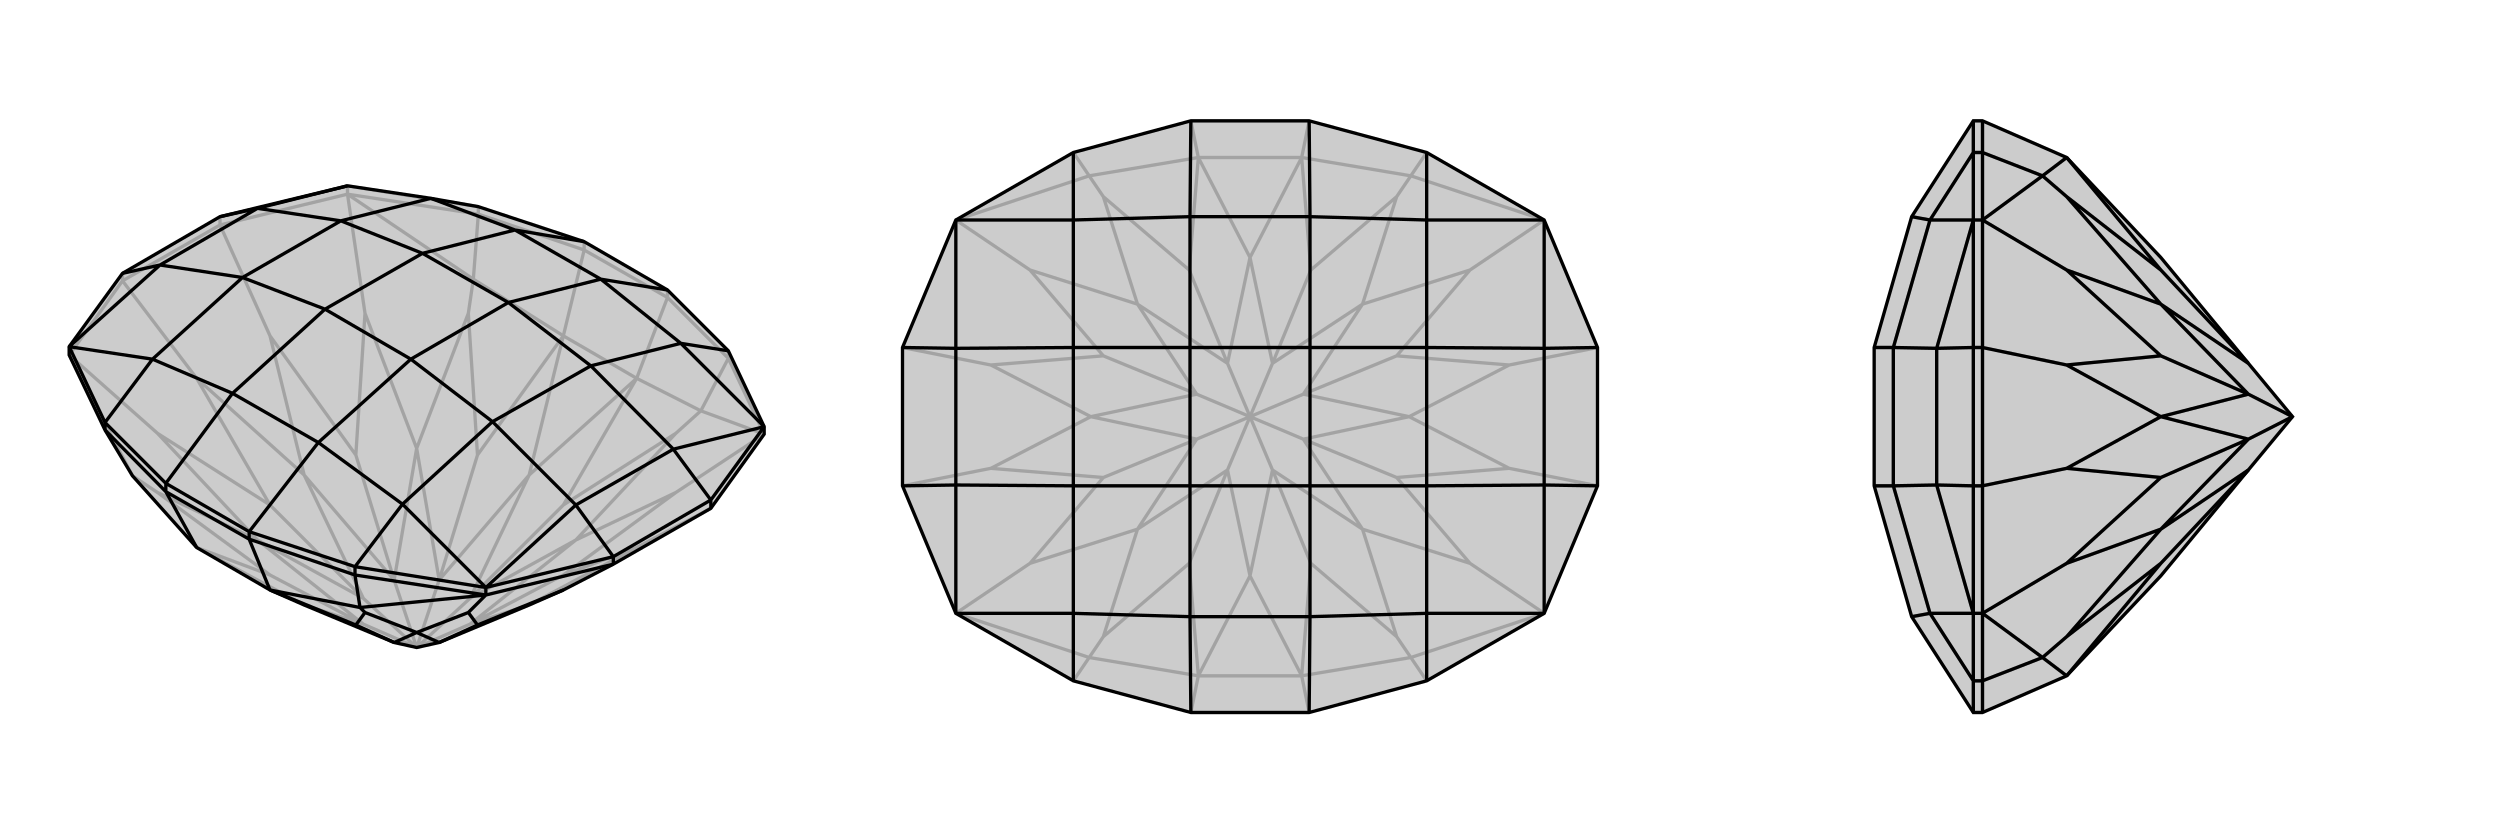
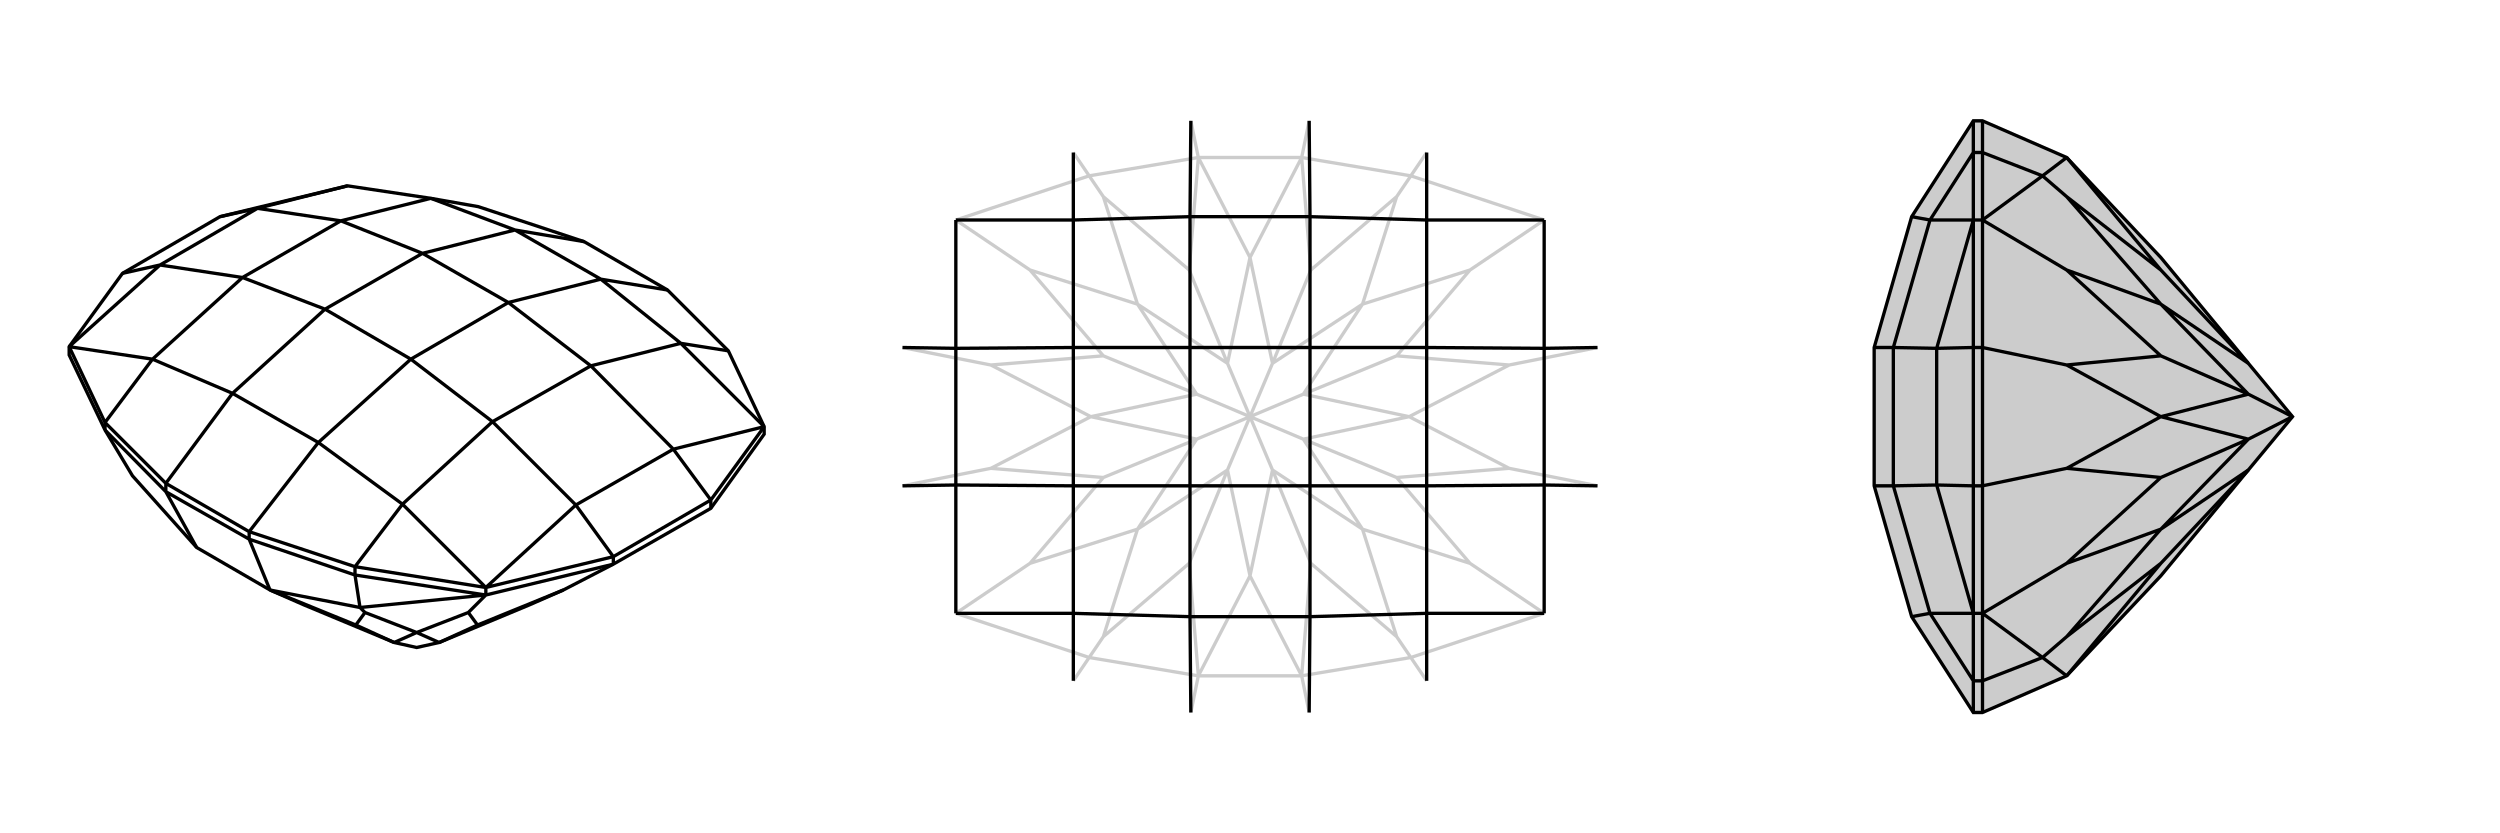
<svg xmlns="http://www.w3.org/2000/svg" viewBox="0 0 3000 1000">
  <g stroke="currentColor" stroke-width="4" fill="none" transform="translate(0 72)">
-     <path fill="currentColor" stroke="none" fill-opacity=".2" d="M853,538L736,605L676,636L635,654L527,699L500,705L473,699L365,654L324,636L236,585L159,499L126,444L83,354L83,344L147,256L264,188L417,151L517,166L574,176L701,218L801,276L874,349L917,440L917,449z" />
-     <path stroke-opacity=".2" d="M159,499L189,519M83,354L189,448M147,265L236,382M264,198L324,331M417,161L438,304M568,263L562,304M841,421L811,448M917,449L811,519M853,538L764,585M147,265L264,198M83,354L147,265M147,265L147,256M264,198L417,161M264,198L264,188M417,161L417,151M874,358L874,349M574,185L574,176M801,285L801,276M701,228L701,218M917,449L841,421M917,449L874,358M83,354L159,499M417,161L568,263M417,161L574,185M764,382L841,421M874,358L801,285M841,421L874,358M568,263L676,331M574,185L701,228M568,263L574,185M764,382L676,331M801,285L701,228M764,382L801,285M676,331L701,228M236,585L365,654M236,585L324,618M189,519L324,618M189,519L309,576M324,618L436,677M189,448L309,576M189,448L324,534M236,382L324,534M236,382L365,498M324,534L436,646M324,331L365,498M324,331L427,474M438,304L427,474M438,304L500,466M427,474L473,624M562,304L500,466M562,304L573,474M676,331L573,474M676,331L635,498M573,474L527,624M764,382L635,498M764,382L676,534M811,448L676,534M811,448L691,576M676,534L564,646M811,519L691,576M811,519L676,618M764,585L676,618M764,585L635,654M676,618L564,677M365,654L436,677M436,677L309,576M309,576L436,646M436,677L500,705M365,498L436,646M365,498L473,624M436,646L500,705M473,624L500,466M500,466L527,624M473,624L500,705M635,498L527,624M635,498L564,646M500,705L527,624M564,646L691,576M691,576L564,677M500,705L564,646M635,654L564,677M500,705L564,677M574,176L417,151" />
    <path d="M853,538L736,605L676,636L635,654L527,699L500,705L473,699L365,654L324,636L236,585L159,499L126,444L83,354L83,344L147,256L264,188L417,151L517,166L574,176L701,218L801,276L874,349L917,440L917,449z" />
    <path d="M583,642L562,663M432,657L438,663M853,538L853,528M736,605L583,642M736,605L736,596M583,642L583,633M126,444L126,435M426,618L426,608M199,518L199,508M299,575L299,566M583,642L432,657M583,642L426,618M126,444L199,518M324,636L432,657M426,618L299,575M432,657L426,618M199,518L299,575M236,585L199,518M324,636L299,575M676,636L573,678M562,663L573,678M562,663L500,687M573,678L527,699M438,663L500,687M438,663L427,678M324,636L427,678M427,678L473,699M527,699L500,687M473,699L500,687M853,528L736,596M264,188L309,178M147,256L192,246M736,596L583,633M736,596L691,534M853,528L917,440M853,528L808,467M126,435L83,344M426,608L583,633M426,608L299,566M426,608L483,533M126,435L199,508M126,435L183,359M874,349L817,340M199,508L299,566M299,566L382,459M199,508L279,400M701,218L618,204M801,276L721,263M83,344L192,246M83,344L183,359M917,440L808,467M917,440L817,340M417,151L309,178M583,633L691,534M583,633L483,533M192,246L309,178M192,246L291,261M309,178L409,193M808,467L691,534M808,467L709,367M691,534L591,434M517,166L618,204M517,166L409,193M483,533L382,459M483,533L591,434M183,359L279,400M183,359L291,261M817,340L721,263M817,340L709,367M382,459L279,400M382,459L493,359M279,400L390,299M618,204L721,263M618,204L507,232M721,263L610,291M291,261L409,193M409,193L507,232M291,261L390,299M709,367L591,434M591,434L493,359M709,367L610,291M390,299L493,359M507,232L610,291M390,299L507,232M493,359L610,291" />
  </g>
  <g stroke="currentColor" stroke-width="4" fill="none" transform="translate(1000 0)">
-     <path fill="currentColor" stroke="none" fill-opacity=".2" d="M83,417L147,264L288,183L429,145L571,145L712,183L853,264L917,417L917,583L853,736L712,817L571,855L429,855L288,817L147,736L83,583z" />
    <path stroke-opacity=".2" d="M307,789L324,764M147,736L236,676M83,583L189,562M83,417L189,438M147,264L236,324M307,211L324,236M693,211L676,236M853,264L764,324M917,417L811,438M917,583L811,562M853,736L764,676M693,789L676,764M853,264L693,211M147,736L307,789M853,736L693,789M147,264L307,211M562,189L693,211M693,211L712,183M438,811L307,789M307,789L288,817M562,811L693,789M693,789L712,817M307,211L438,189M307,211L288,183M438,811L562,811M438,811L429,855M562,811L571,855M562,189L438,189M562,189L571,145M438,189L429,145M438,811L500,691M438,811L427,676M324,764L427,676M324,764L365,635M427,676L473,564M236,676L365,635M236,676L324,573M189,562L324,573M189,562L309,500M324,573L436,527M189,438L309,500M189,438L324,427M236,324L324,427M236,324L365,365M324,427L436,473M324,236L365,365M324,236L427,324M438,189L427,324M438,189L500,309M427,324L473,436M562,189L500,309M562,189L573,324M676,236L573,324M676,236L635,365M573,324L527,436M764,324L635,365M764,324L676,427M811,438L676,427M811,438L691,500M676,427L564,473M811,562L691,500M811,562L676,573M764,676L676,573M764,676L635,635M676,573L564,527M676,764L635,635M676,764L573,676M562,811L500,691M562,811L573,676M573,676L527,564M500,691L473,564M500,691L527,564M473,564L365,635M365,635L436,527M473,564L500,500M309,500L436,527M309,500L436,473M436,527L500,500M436,473L365,365M365,365L473,436M436,473L500,500M500,309L473,436M500,309L527,436M500,500L473,436M527,436L635,365M635,365L564,473M500,500L527,436M691,500L564,473M691,500L564,527M500,500L564,473M564,527L635,635M527,564L635,635M527,564L500,500M500,500L564,527" />
-     <path d="M83,417L147,264L288,183L429,145L571,145L712,183L853,264L917,417L917,583L853,736L712,817L571,855L429,855L288,817L147,736L83,583z" />
    <path d="M83,417L147,418M83,583L147,582M917,583L853,582M917,417L853,418M288,183L288,264M712,817L712,736M288,817L288,736M712,183L712,264M571,855L572,740M429,855L428,740M429,145L428,260M571,145L572,260M147,736L147,582M147,736L288,736M853,264L853,418M853,264L712,264M147,264L147,418M147,264L288,264M853,736L853,582M853,736L712,736M147,582L147,418M147,582L288,583M147,418L288,417M853,418L853,582M853,418L712,417M853,582L712,583M288,264L428,260M288,264L288,417M712,736L572,740M712,736L712,583M288,736L428,740M288,736L288,583M712,264L572,260M712,264L712,417M572,740L428,740M572,740L572,583M428,740L428,583M428,260L572,260M428,260L428,417M572,260L572,417M288,583L288,417M288,417L428,417M288,583L428,583M712,417L712,583M712,583L572,583M712,417L572,417M428,583L572,583M428,417L572,417M428,583L428,417M572,583L572,417" />
  </g>
  <g stroke="currentColor" stroke-width="4" fill="none" transform="translate(2000 0)">
    <path fill="currentColor" stroke="none" fill-opacity=".2" d="M379,145L368,145L294,260L249,417L249,417L249,583L249,583L294,740L368,855L379,855L480,811L593,691L698,564L751,500L698,436L593,309L480,189z" />
-     <path stroke-opacity=".2" d="M451,789L480,764M379,736L480,676M379,583L480,562M379,417L480,438M379,264L480,324M451,211L480,236M379,583L379,417M379,736L379,583M379,583L368,583M379,417L379,264M379,417L368,417M379,736L368,736M379,264L368,264M379,817L368,817M379,183L368,183M379,736L451,789M379,736L379,817M379,264L451,211M379,264L379,183M480,811L451,789M379,817L379,855M451,789L379,817M451,211L480,189M379,183L379,145M451,211L379,183M480,811L593,676M480,764L593,676M480,764L593,635M593,676L698,564M480,676L593,635M480,676L593,573M480,562L593,573M480,562L593,500M593,573L698,527M480,438L593,500M480,438L593,427M480,324L593,427M480,324L593,365M593,427L698,473M480,236L593,365M480,236L593,324M480,189L593,324M593,324L698,436M698,564L593,635M593,635L698,527M593,500L698,527M593,500L698,473M698,527L751,500M698,473L593,365M593,365L698,436M698,473L751,500M368,583L368,417M368,417L368,264M368,417L324,418M368,583L368,736M368,583L324,582M368,183L368,264M368,817L368,736M368,183L368,145M368,183L316,264M368,817L368,855M368,817L316,736M368,736L324,582M368,736L316,736M368,264L324,418M368,264L316,264M324,582L324,418M324,582L272,583M324,418L272,417M316,264L294,260M316,264L272,417M316,736L294,740M316,736L272,583M272,583L272,417M272,417L249,417M272,583L249,583" />
    <path d="M379,145L368,145L294,260L249,417L249,417L249,583L249,583L294,740L368,855L379,855L480,811L593,691L698,564L751,500L698,436L593,309L480,189z" />
    <path d="M451,211L480,236M379,264L480,324M379,417L480,438M379,583L480,562M379,736L480,676M451,789L480,764M379,417L379,583M379,264L379,417M379,417L368,417M379,583L379,736M379,583L368,583M379,264L368,264M379,736L368,736M379,183L368,183M379,817L368,817M379,264L451,211M379,264L379,183M379,736L451,789M379,736L379,817M480,189L451,211M379,183L379,145M451,211L379,183M480,811L451,789M379,817L379,855M451,789L379,817M480,189L593,324M480,236L593,324M480,236L593,365M593,324L698,436M480,324L593,365M480,324L593,427M480,438L593,427M480,438L593,500M593,427L698,473M480,562L593,500M480,562L593,573M480,676L593,573M480,676L593,635M593,573L698,527M480,764L593,635M480,764L593,676M480,811L593,676M593,676L698,564M698,436L593,365M593,365L698,473M593,500L698,473M593,500L698,527M751,500L698,473M698,527L593,635M698,564L593,635M751,500L698,527M368,417L368,583M368,583L368,736M368,583L324,582M368,417L368,264M368,417L324,418M368,817L368,736M368,183L368,264M368,817L368,855M368,817L316,736M368,183L368,145M368,183L316,264M368,264L324,418M368,264L316,264M368,736L324,582M368,736L316,736M324,418L324,582M324,418L272,417M324,582L272,583M316,736L294,740M316,736L272,583M316,264L294,260M316,264L272,417M272,417L272,583M272,583L249,583M272,417L249,417" />
  </g>
</svg>